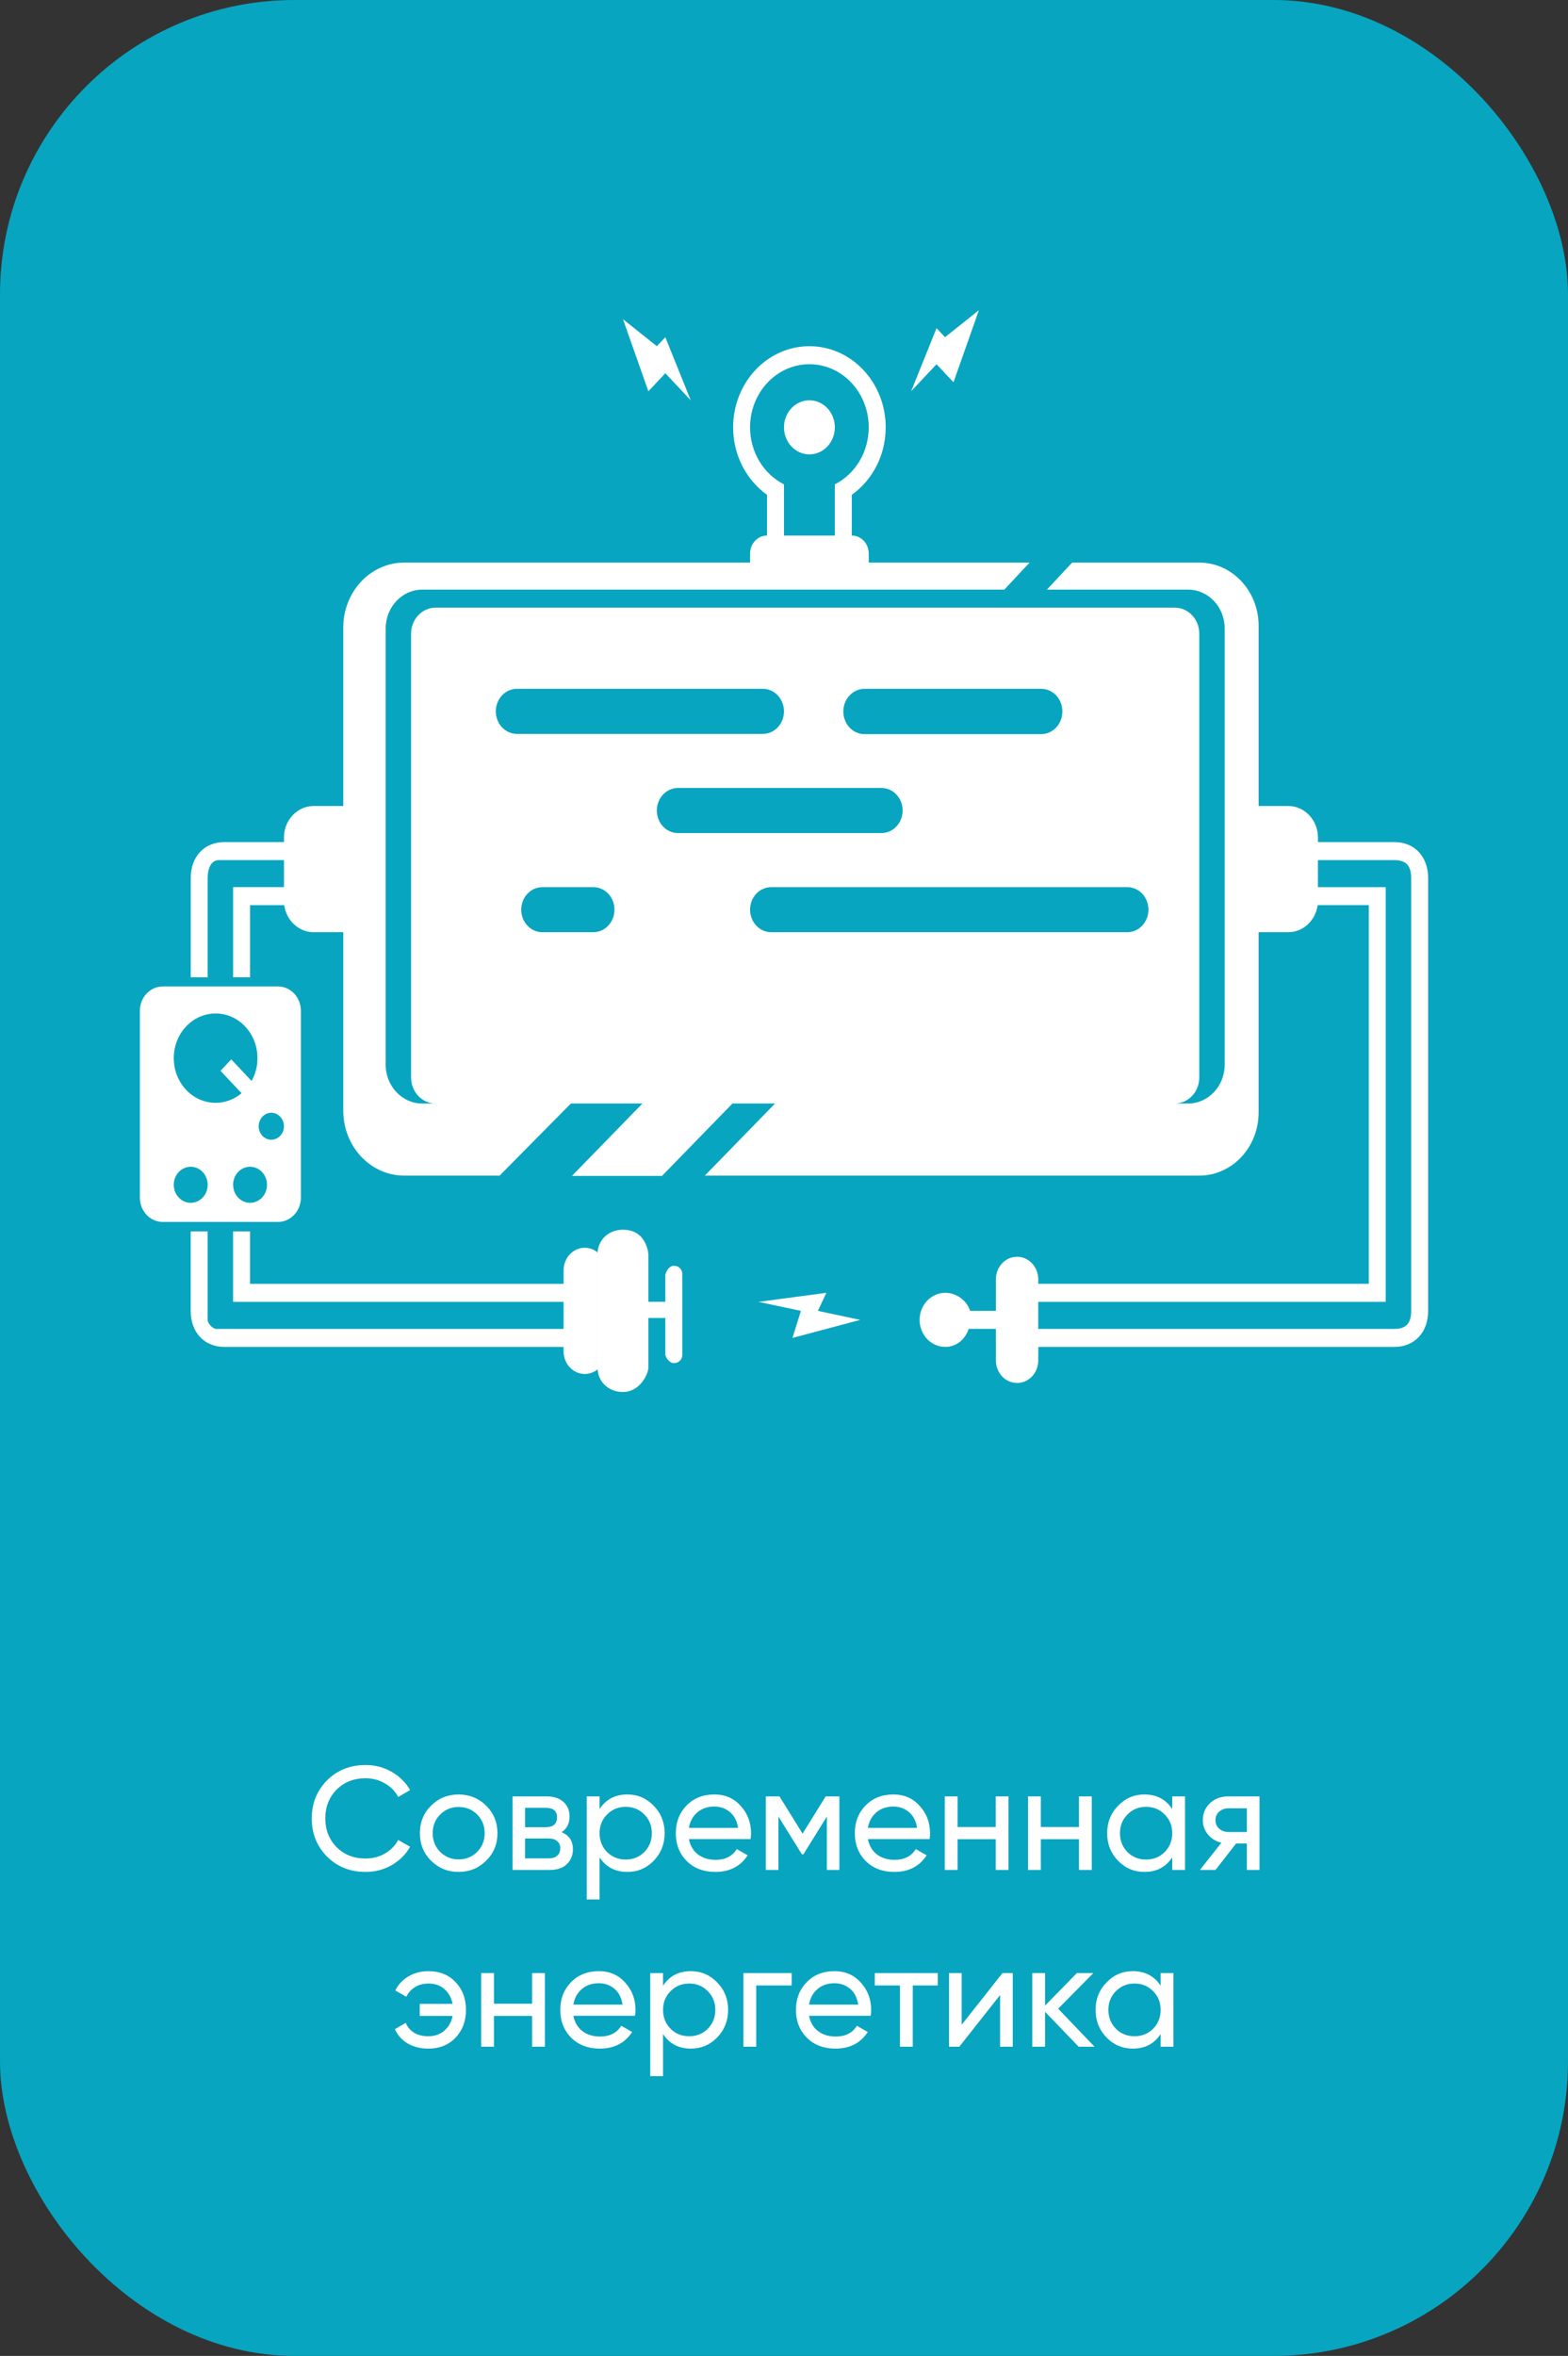
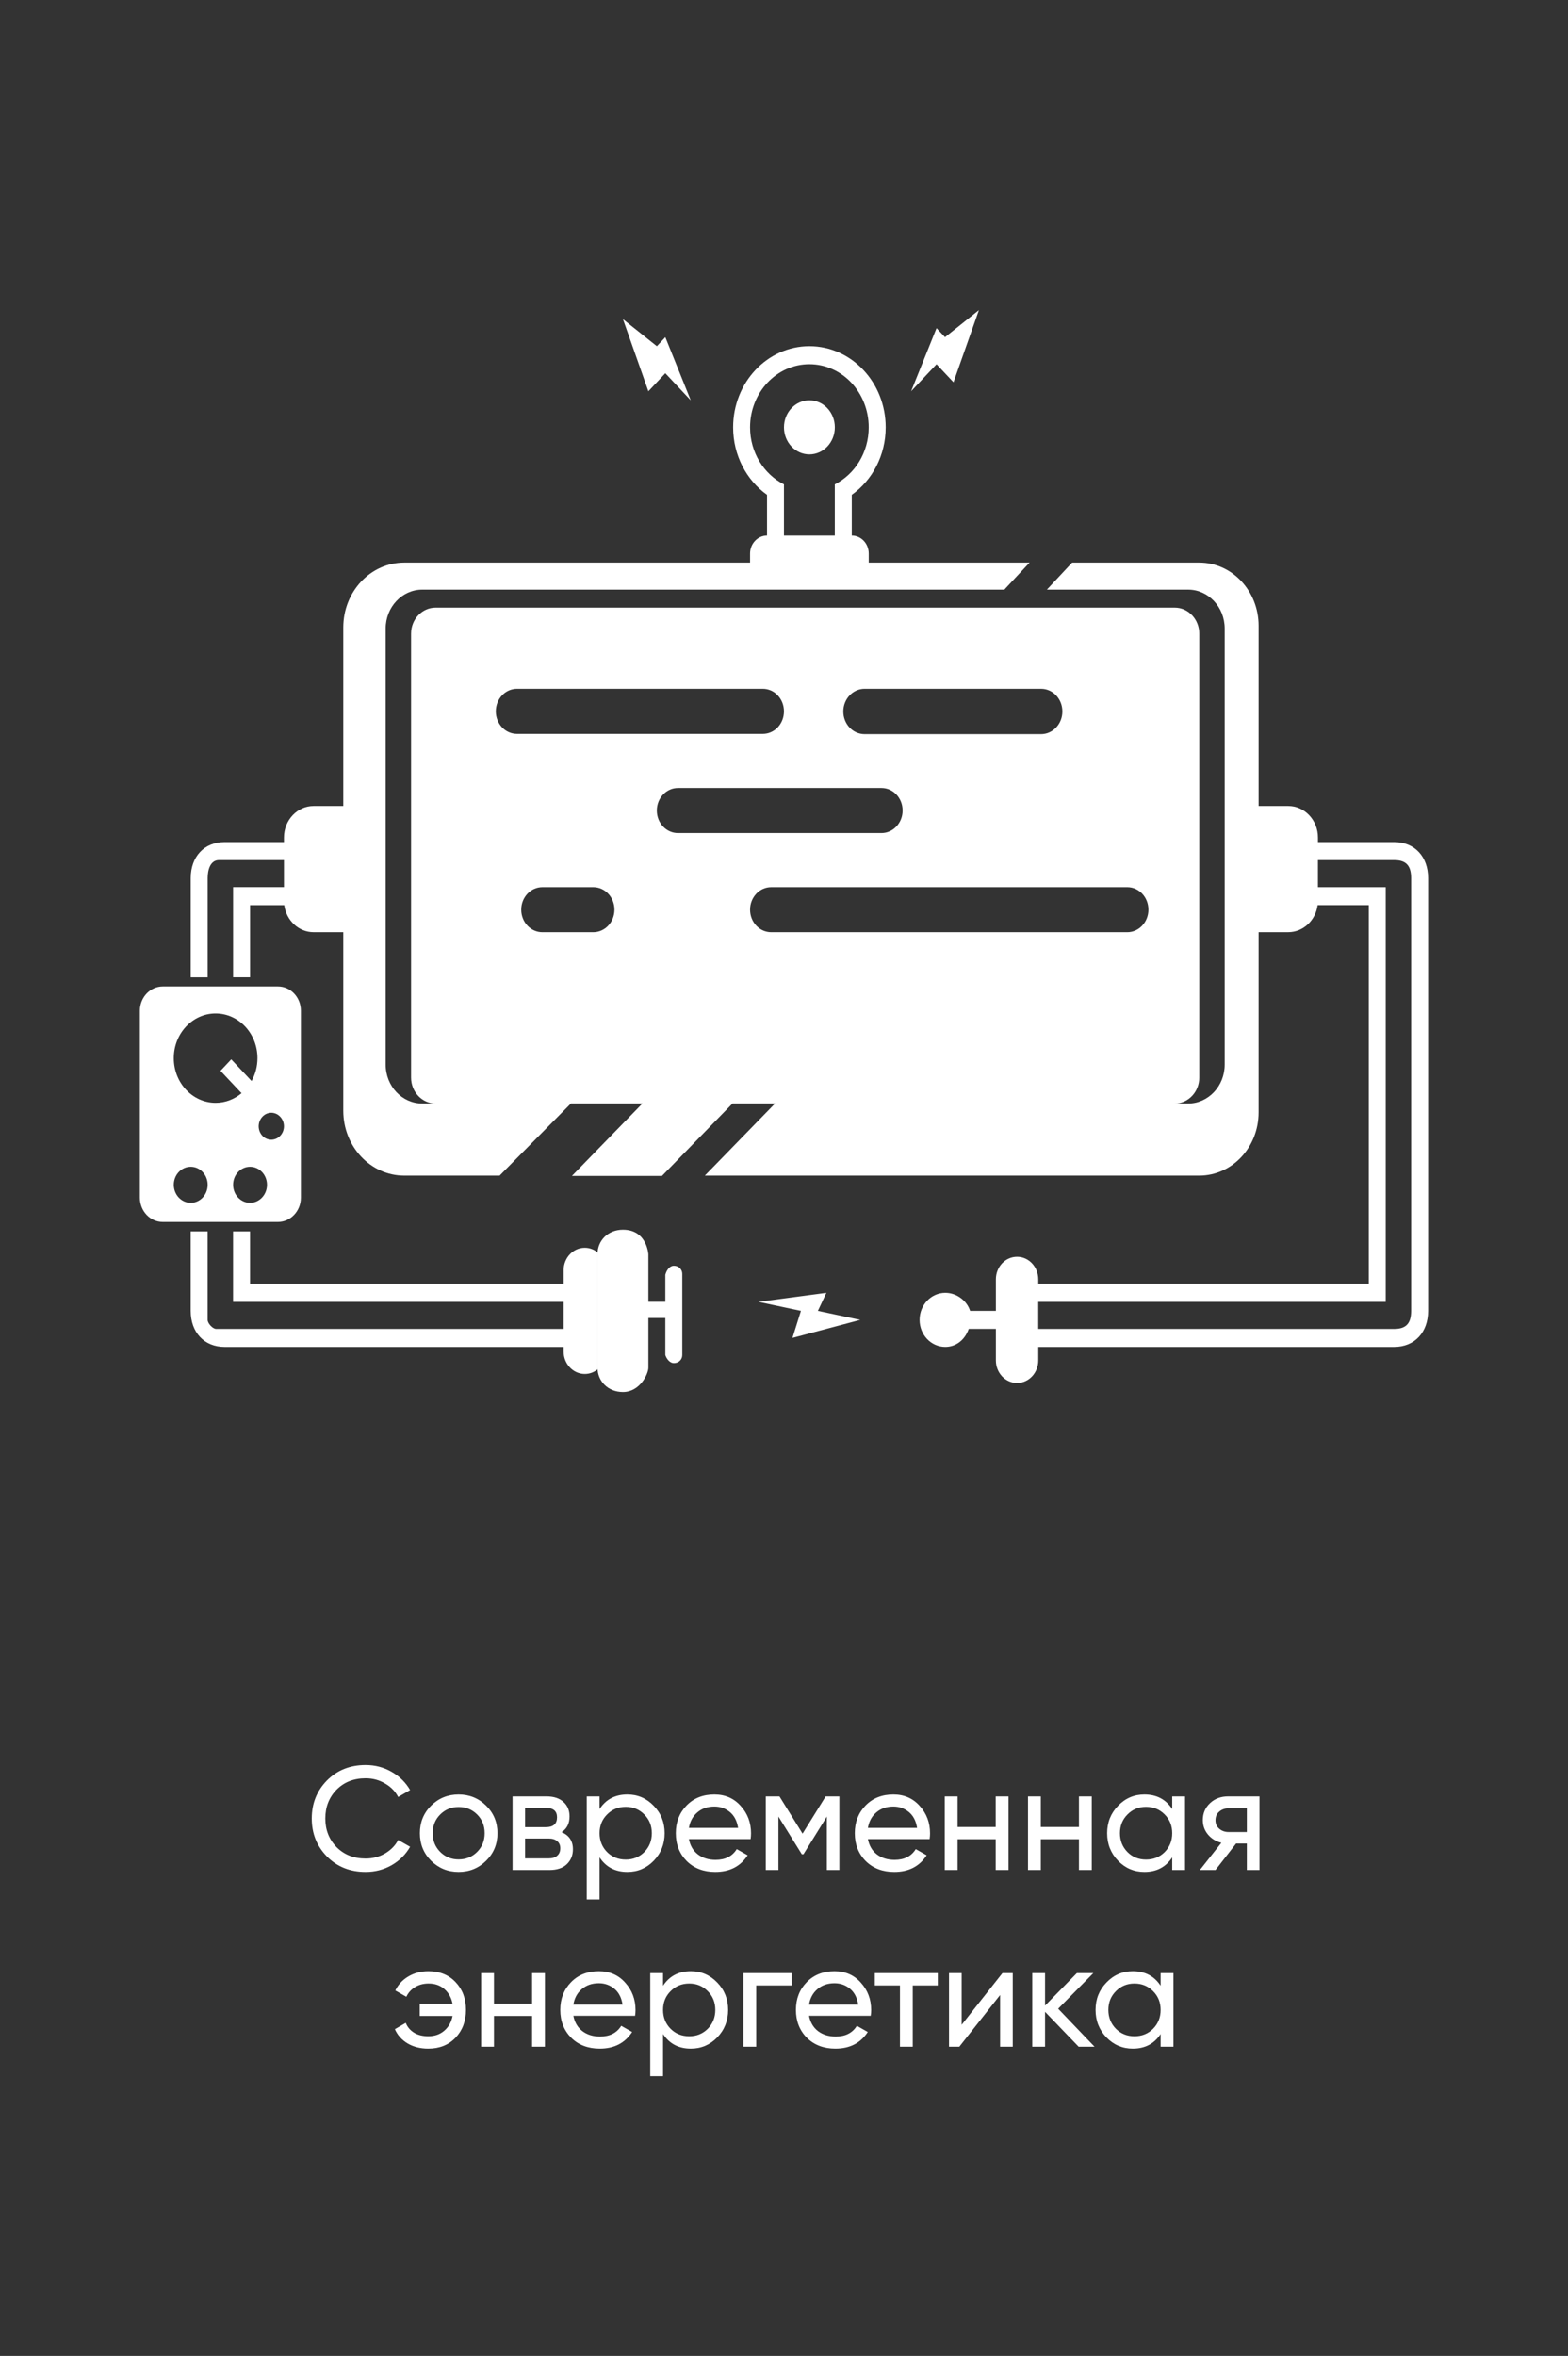
<svg xmlns="http://www.w3.org/2000/svg" width="213" height="320" viewBox="0 0 213 320" fill="none">
  <rect x="0" y="0" width="213" height="320" fill="#333333" stroke="none" />
-   <rect width="213" height="320" rx="40" fill="#07A5C0" />
  <path d="M49.67 254.26C47.55 254.26 45.797 253.56 44.41 252.16C43.036 250.76 42.35 249.04 42.35 247C42.35 244.96 43.036 243.24 44.41 241.84C45.797 240.44 47.55 239.74 49.67 239.74C50.95 239.74 52.123 240.047 53.19 240.66C54.27 241.273 55.11 242.1 55.71 243.14L54.09 244.08C53.69 243.307 53.09 242.693 52.29 242.24C51.503 241.773 50.63 241.54 49.67 241.54C48.056 241.54 46.736 242.06 45.71 243.1C44.697 244.14 44.19 245.44 44.19 247C44.19 248.547 44.697 249.84 45.71 250.88C46.736 251.92 48.056 252.44 49.67 252.44C50.63 252.44 51.503 252.213 52.29 251.76C53.09 251.293 53.69 250.68 54.09 249.92L55.71 250.84C55.123 251.88 54.29 252.713 53.21 253.34C52.13 253.953 50.95 254.26 49.67 254.26ZM66.037 252.74C65.011 253.753 63.764 254.26 62.297 254.26C60.831 254.26 59.584 253.753 58.557 252.74C57.544 251.727 57.037 250.48 57.037 249C57.037 247.52 57.544 246.273 58.557 245.26C59.584 244.247 60.831 243.74 62.297 243.74C63.764 243.74 65.011 244.247 66.037 245.26C67.064 246.273 67.577 247.52 67.577 249C67.577 250.48 67.064 251.727 66.037 252.74ZM62.297 252.56C63.297 252.56 64.137 252.22 64.817 251.54C65.497 250.86 65.837 250.013 65.837 249C65.837 247.987 65.497 247.14 64.817 246.46C64.137 245.78 63.297 245.44 62.297 245.44C61.311 245.44 60.477 245.78 59.797 246.46C59.117 247.14 58.777 247.987 58.777 249C58.777 250.013 59.117 250.86 59.797 251.54C60.477 252.22 61.311 252.56 62.297 252.56ZM76.289 248.86C77.315 249.287 77.829 250.06 77.829 251.18C77.829 252.007 77.549 252.687 76.989 253.22C76.442 253.74 75.655 254 74.629 254H69.629V244H74.229C75.229 244 76.002 244.253 76.549 244.76C77.095 245.253 77.369 245.907 77.369 246.72C77.369 247.68 77.009 248.393 76.289 248.86ZM74.149 245.56H71.329V248.18H74.149C75.162 248.18 75.669 247.733 75.669 246.84C75.669 245.987 75.162 245.56 74.149 245.56ZM74.529 252.42C75.035 252.42 75.422 252.3 75.689 252.06C75.969 251.82 76.109 251.48 76.109 251.04C76.109 250.627 75.969 250.307 75.689 250.08C75.422 249.84 75.035 249.72 74.529 249.72H71.329V252.42H74.529ZM85.227 243.74C86.627 243.74 87.82 244.253 88.807 245.28C89.793 246.293 90.287 247.533 90.287 249C90.287 250.467 89.793 251.713 88.807 252.74C87.82 253.753 86.627 254.26 85.227 254.26C83.573 254.26 82.313 253.6 81.447 252.28V258H79.707V244H81.447V245.72C82.313 244.4 83.573 243.74 85.227 243.74ZM85.007 252.58C86.007 252.58 86.847 252.24 87.527 251.56C88.207 250.867 88.547 250.013 88.547 249C88.547 247.987 88.207 247.14 87.527 246.46C86.847 245.767 86.007 245.42 85.007 245.42C83.993 245.42 83.147 245.767 82.467 246.46C81.787 247.14 81.447 247.987 81.447 249C81.447 250.013 81.787 250.867 82.467 251.56C83.147 252.24 83.993 252.58 85.007 252.58ZM93.583 249.8C93.756 250.693 94.163 251.387 94.803 251.88C95.456 252.373 96.256 252.62 97.203 252.62C98.523 252.62 99.483 252.133 100.083 251.16L101.563 252C100.59 253.507 99.123 254.26 97.163 254.26C95.576 254.26 94.283 253.767 93.283 252.78C92.296 251.78 91.803 250.52 91.803 249C91.803 247.493 92.29 246.24 93.263 245.24C94.236 244.24 95.496 243.74 97.043 243.74C98.51 243.74 99.703 244.26 100.623 245.3C101.556 246.327 102.023 247.567 102.023 249.02C102.023 249.273 102.003 249.533 101.963 249.8H93.583ZM97.043 245.38C96.11 245.38 95.336 245.647 94.723 246.18C94.11 246.7 93.73 247.4 93.583 248.28H100.263C100.116 247.333 99.743 246.613 99.143 246.12C98.543 245.627 97.843 245.38 97.043 245.38ZM114.023 244V254H112.323V246.74L109.143 251.86H108.923L105.743 246.74V254H104.023V244H105.883L109.023 249.06L112.163 244H114.023ZM117.899 249.8C118.073 250.693 118.479 251.387 119.119 251.88C119.773 252.373 120.573 252.62 121.519 252.62C122.839 252.62 123.799 252.133 124.399 251.16L125.879 252C124.906 253.507 123.439 254.26 121.479 254.26C119.893 254.26 118.599 253.767 117.599 252.78C116.613 251.78 116.119 250.52 116.119 249C116.119 247.493 116.606 246.24 117.579 245.24C118.553 244.24 119.813 243.74 121.359 243.74C122.826 243.74 124.019 244.26 124.939 245.3C125.873 246.327 126.339 247.567 126.339 249.02C126.339 249.273 126.319 249.533 126.279 249.8H117.899ZM121.359 245.38C120.426 245.38 119.653 245.647 119.039 246.18C118.426 246.7 118.046 247.4 117.899 248.28H124.579C124.433 247.333 124.059 246.613 123.459 246.12C122.859 245.627 122.159 245.38 121.359 245.38ZM135.26 244H137V254H135.26V249.82H130.08V254H128.34V244H130.08V248.16H135.26V244ZM146.568 244H148.308V254H146.568V249.82H141.388V254H139.648V244H141.388V248.16H146.568V244ZM159.237 244H160.977V254H159.237V252.28C158.37 253.6 157.11 254.26 155.457 254.26C154.057 254.26 152.863 253.753 151.877 252.74C150.89 251.713 150.397 250.467 150.397 249C150.397 247.533 150.89 246.293 151.877 245.28C152.863 244.253 154.057 243.74 155.457 243.74C157.11 243.74 158.37 244.4 159.237 245.72V244ZM155.677 252.58C156.69 252.58 157.537 252.24 158.217 251.56C158.897 250.867 159.237 250.013 159.237 249C159.237 247.987 158.897 247.14 158.217 246.46C157.537 245.767 156.69 245.42 155.677 245.42C154.677 245.42 153.837 245.767 153.157 246.46C152.477 247.14 152.137 247.987 152.137 249C152.137 250.013 152.477 250.867 153.157 251.56C153.837 252.24 154.677 252.58 155.677 252.58ZM171.093 244V254H169.373V250.4H167.913L165.113 254H162.993L165.913 250.3C165.166 250.113 164.56 249.74 164.093 249.18C163.626 248.62 163.393 247.967 163.393 247.22C163.393 246.3 163.72 245.533 164.373 244.92C165.026 244.307 165.846 244 166.833 244H171.093ZM166.893 248.84H169.373V245.62H166.893C166.4 245.62 165.98 245.767 165.633 246.06C165.286 246.353 165.113 246.747 165.113 247.24C165.113 247.72 165.286 248.107 165.633 248.4C165.98 248.693 166.4 248.84 166.893 248.84ZM58.199 267.74C59.719 267.74 60.946 268.233 61.879 269.22C62.826 270.207 63.299 271.467 63.299 273C63.299 274.52 62.826 275.78 61.879 276.78C60.933 277.767 59.699 278.26 58.179 278.26C57.113 278.26 56.179 278.027 55.379 277.56C54.579 277.08 53.999 276.433 53.639 275.62L55.119 274.76C55.333 275.307 55.699 275.747 56.219 276.08C56.753 276.413 57.406 276.58 58.179 276.58C59.046 276.58 59.773 276.327 60.359 275.82C60.946 275.313 61.319 274.647 61.479 273.82H57.019V272.18H61.479C61.319 271.353 60.953 270.687 60.379 270.18C59.806 269.673 59.086 269.42 58.219 269.42C57.513 269.42 56.893 269.587 56.359 269.92C55.839 270.24 55.453 270.673 55.199 271.22L53.699 270.36C54.099 269.547 54.699 268.907 55.499 268.44C56.299 267.973 57.199 267.74 58.199 267.74ZM72.281 268H74.021V278H72.281V273.82H67.101V278H65.361V268H67.101V272.16H72.281V268ZM77.89 273.8C78.063 274.693 78.47 275.387 79.11 275.88C79.763 276.373 80.563 276.62 81.51 276.62C82.83 276.62 83.79 276.133 84.39 275.16L85.87 276C84.896 277.507 83.43 278.26 81.47 278.26C79.883 278.26 78.59 277.767 77.59 276.78C76.603 275.78 76.11 274.52 76.11 273C76.11 271.493 76.596 270.24 77.57 269.24C78.543 268.24 79.803 267.74 81.35 267.74C82.816 267.74 84.01 268.26 84.93 269.3C85.863 270.327 86.33 271.567 86.33 273.02C86.33 273.273 86.31 273.533 86.27 273.8H77.89ZM81.35 269.38C80.416 269.38 79.643 269.647 79.03 270.18C78.416 270.7 78.036 271.4 77.89 272.28H84.57C84.423 271.333 84.05 270.613 83.45 270.12C82.85 269.627 82.15 269.38 81.35 269.38ZM93.85 267.74C95.25 267.74 96.443 268.253 97.43 269.28C98.416 270.293 98.91 271.533 98.91 273C98.91 274.467 98.416 275.713 97.43 276.74C96.443 277.753 95.25 278.26 93.85 278.26C92.196 278.26 90.936 277.6 90.07 276.28V282H88.33V268H90.07V269.72C90.936 268.4 92.196 267.74 93.85 267.74ZM93.63 276.58C94.63 276.58 95.47 276.24 96.15 275.56C96.83 274.867 97.17 274.013 97.17 273C97.17 271.987 96.83 271.14 96.15 270.46C95.47 269.767 94.63 269.42 93.63 269.42C92.616 269.42 91.77 269.767 91.09 270.46C90.41 271.14 90.07 271.987 90.07 273C90.07 274.013 90.41 274.867 91.09 275.56C91.77 276.24 92.616 276.58 93.63 276.58ZM107.546 268V269.68H102.726V278H100.986V268H107.546ZM109.901 273.8C110.075 274.693 110.481 275.387 111.121 275.88C111.775 276.373 112.575 276.62 113.521 276.62C114.841 276.62 115.801 276.133 116.401 275.16L117.881 276C116.908 277.507 115.441 278.26 113.481 278.26C111.895 278.26 110.601 277.767 109.601 276.78C108.615 275.78 108.121 274.52 108.121 273C108.121 271.493 108.608 270.24 109.581 269.24C110.555 268.24 111.815 267.74 113.361 267.74C114.828 267.74 116.021 268.26 116.941 269.3C117.875 270.327 118.341 271.567 118.341 273.02C118.341 273.273 118.321 273.533 118.281 273.8H109.901ZM113.361 269.38C112.428 269.38 111.655 269.647 111.041 270.18C110.428 270.7 110.048 271.4 109.901 272.28H116.581C116.435 271.333 116.061 270.613 115.461 270.12C114.861 269.627 114.161 269.38 113.361 269.38ZM127.391 268V269.68H123.991V278H122.251V269.68H118.831V268H127.391ZM136.176 268H137.576V278H135.856V270.98L130.316 278H128.916V268H130.636V275.02L136.176 268ZM148.684 278H146.524L141.964 273.26V278H140.224V268H141.964V272.42L146.284 268H148.524L143.744 272.84L148.684 278ZM157.664 268H159.404V278H157.664V276.28C156.798 277.6 155.538 278.26 153.884 278.26C152.484 278.26 151.291 277.753 150.304 276.74C149.318 275.713 148.824 274.467 148.824 273C148.824 271.533 149.318 270.293 150.304 269.28C151.291 268.253 152.484 267.74 153.884 267.74C155.538 267.74 156.798 268.4 157.664 269.72V268ZM154.104 276.58C155.118 276.58 155.964 276.24 156.644 275.56C157.324 274.867 157.664 274.013 157.664 273C157.664 271.987 157.324 271.14 156.644 270.46C155.964 269.767 155.118 269.42 154.104 269.42C153.104 269.42 152.264 269.767 151.584 270.46C150.904 271.14 150.564 271.987 150.564 273C150.564 274.013 150.904 274.867 151.584 275.56C152.264 276.24 153.104 276.58 154.104 276.58Z" fill="white" />
  <path fill-rule="evenodd" clip-rule="evenodd" d="M162.908 76.415H145.642L142.211 80.089H161.396C164.141 80.089 166.366 82.45 166.366 85.378V144.599C166.366 147.52 164.14 149.888 161.396 149.888H159.591C161.42 149.888 162.912 148.31 162.912 146.362V86.064C162.912 84.121 161.424 82.537 159.591 82.537H59.164C57.335 82.537 55.842 84.117 55.842 86.064V146.362C55.842 148.306 57.329 149.888 59.164 149.888H57.359C54.616 149.888 52.389 147.526 52.389 144.599V85.378C52.389 82.456 54.616 80.089 57.359 80.089H136.431L139.862 76.415H118.012V75.191C118.012 73.83 116.983 72.745 115.709 72.741V67.21C118.488 65.233 120.315 61.865 120.315 58.044C120.315 51.959 115.677 47.024 109.952 47.024C104.23 47.024 99.59 51.959 99.59 58.044C99.59 61.865 101.419 65.233 104.195 67.21V72.741C102.922 72.745 101.892 73.838 101.892 75.191V76.415H54.915C50.335 76.415 46.632 80.36 46.632 85.229V109.478H42.603C40.382 109.478 38.574 111.395 38.574 113.76V114.376H30.514C27.755 114.376 25.909 116.34 25.909 119.274V132.745H28.211V119.274C28.211 118.193 28.542 116.824 29.764 116.824H38.574V120.498H31.666V132.743H33.968V122.947H38.614C38.891 125.024 40.571 126.619 42.603 126.619H46.632V150.87C46.632 155.737 50.34 159.682 54.915 159.682H67.867L77.554 149.886H87.27L77.694 159.721H89.928L99.504 149.886H105.284L95.746 159.682H162.91C167.368 159.682 170.972 155.84 170.972 151.103V126.617H175.003C177.032 126.617 178.715 125.02 178.991 122.944H185.94V174.376H141.041V173.769C141.041 172.077 139.752 170.704 138.163 170.704C136.563 170.704 135.283 172.075 135.283 173.769V178.051H131.78C131.382 176.746 130.025 175.601 128.409 175.601C126.487 175.601 124.921 177.246 124.921 179.275C124.921 181.317 126.483 182.949 128.409 182.949C129.828 182.949 131.05 182.054 131.596 180.501H135.283V184.783C135.283 186.474 136.572 187.847 138.163 187.847C139.763 187.847 141.041 186.474 141.041 184.783V182.951H189.394C192.154 182.951 194 180.987 194 178.053V119.274C194 116.34 192.154 114.376 189.394 114.376H179.033V113.76C179.033 111.395 177.223 109.478 175.004 109.478H170.974V84.993C170.974 80.265 167.365 76.415 162.912 76.415H162.908ZM22.11 133.988C20.402 133.988 19 135.466 19 137.29V162.672C19 164.495 20.392 165.976 22.11 165.976H37.763C39.471 165.976 40.873 164.497 40.873 162.672V137.29C40.873 135.466 39.481 133.988 37.763 133.988H22.11ZM23.606 143.728C23.606 147.078 26.151 149.795 29.29 149.795C30.621 149.795 31.843 149.307 32.813 148.49L29.953 145.446L31.415 143.892L34.176 146.828C34.683 145.92 34.975 144.859 34.975 143.726C34.975 140.374 32.429 137.658 29.29 137.658C26.151 137.658 23.606 140.374 23.606 143.726V143.728ZM31.666 160.929C31.666 162.281 32.697 163.377 33.968 163.377C35.24 163.377 36.271 162.281 36.271 160.929C36.271 159.576 35.242 158.479 33.968 158.479C32.697 158.479 31.666 159.574 31.666 160.929ZM23.606 160.929C23.606 162.281 24.637 163.377 25.909 163.377C27.18 163.377 28.211 162.281 28.211 160.929C28.211 159.576 27.18 158.479 25.909 158.479C24.637 158.479 23.606 159.574 23.606 160.929ZM37.776 154.517C37.81 154.492 37.845 154.469 37.879 154.443L37.911 154.416L37.974 154.36L38.005 154.331L38.036 154.302L38.066 154.271L38.095 154.24L38.123 154.207L38.15 154.174L38.177 154.141L38.204 154.106L38.228 154.07L38.253 154.035L38.276 153.998L38.299 153.961L38.322 153.924L38.343 153.886L38.364 153.849L38.383 153.81L38.402 153.771L38.419 153.731L38.437 153.69L38.452 153.649L38.467 153.607L38.48 153.564L38.494 153.52L38.505 153.477L38.517 153.434L38.526 153.39L38.536 153.347L38.544 153.303L38.551 153.258L38.557 153.212L38.563 153.167L38.566 153.121L38.57 153.074L38.572 153.026V152.979V152.931L38.57 152.884L38.566 152.836L38.563 152.791L38.557 152.745L38.551 152.7L38.544 152.654L38.536 152.609L38.526 152.565L38.517 152.522L38.505 152.478L38.494 152.435L38.48 152.391L38.467 152.35L38.452 152.309L38.437 152.267L38.419 152.226L38.402 152.187L38.383 152.148L38.364 152.108L38.343 152.069L38.322 152.032L38.299 151.995L38.276 151.957L38.253 151.92L38.228 151.885L38.204 151.85L38.177 151.815L38.15 151.782L38.123 151.748L38.095 151.717L38.066 151.686L38.036 151.655L38.005 151.624L37.974 151.595L37.944 151.567L37.911 151.54L37.879 151.513L37.847 151.486L37.812 151.461L37.778 151.436L37.743 151.414L37.707 151.391L37.671 151.368L37.635 151.347L37.596 151.327L37.558 151.308L37.52 151.292L37.442 151.258L37.402 151.244L37.362 151.229L37.322 151.217L37.281 151.205L37.241 151.194L37.199 151.184L37.157 151.176L37.115 151.167L37.073 151.161L37.029 151.155L36.985 151.151L36.941 151.147L36.898 151.145H36.854H36.81L36.766 151.147L36.722 151.151L36.68 151.155L36.636 151.161L36.594 151.167L36.552 151.176L36.51 151.184L36.468 151.194L36.426 151.205L36.386 151.217L36.346 151.229L36.306 151.244L36.266 151.258L36.225 151.275L36.187 151.292L36.149 151.308L36.111 151.327L36.075 151.347L36.038 151.368L36.002 151.391L35.968 151.414L35.933 151.436L35.899 151.461L35.864 151.486L35.83 151.513L35.798 151.54L35.765 151.567L35.735 151.595L35.704 151.624L35.674 151.655L35.645 151.686L35.616 151.717L35.588 151.748L35.561 151.782L35.534 151.815L35.508 151.85L35.483 151.885L35.458 151.92L35.435 151.957L35.412 151.995L35.389 152.032L35.368 152.069L35.347 152.108L35.328 152.148L35.309 152.187L35.292 152.226L35.275 152.267L35.259 152.309L35.244 152.35L35.231 152.391L35.217 152.435L35.206 152.478L35.194 152.522L35.185 152.565L35.175 152.609L35.168 152.654L35.16 152.7L35.154 152.745L35.148 152.791L35.145 152.836L35.141 152.884L35.139 152.931V152.979V153.026L35.141 153.074L35.145 153.121L35.148 153.167L35.154 153.212L35.16 153.258L35.168 153.303L35.175 153.347L35.185 153.39L35.194 153.434L35.206 153.477L35.217 153.52L35.231 153.564L35.244 153.607L35.259 153.649L35.275 153.69L35.292 153.731L35.309 153.771L35.328 153.81L35.347 153.849L35.368 153.886L35.389 153.924L35.412 153.961L35.435 153.998L35.458 154.035L35.483 154.07L35.508 154.106L35.534 154.141L35.561 154.174L35.588 154.207L35.616 154.24L35.645 154.271L35.674 154.302L35.704 154.331L35.735 154.36L35.765 154.389L35.798 154.416L35.83 154.443L35.864 154.467L35.899 154.492L35.933 154.517L35.968 154.54L36.002 154.562L36.038 154.585L36.075 154.606L36.111 154.625L36.149 154.643L36.187 154.66L36.225 154.676L36.266 154.693L36.306 154.707L36.346 154.722L36.386 154.734L36.426 154.747L36.468 154.757L36.51 154.767L36.552 154.775L36.594 154.784L36.636 154.79L36.68 154.796L36.722 154.8L36.766 154.804L36.81 154.806H36.854H36.898L36.941 154.804L36.985 154.8L37.029 154.796L37.073 154.79L37.115 154.784L37.157 154.775L37.199 154.767L37.241 154.757L37.281 154.747L37.322 154.734L37.362 154.722L37.402 154.707L37.442 154.693L37.482 154.676L37.52 154.66L37.558 154.643L37.596 154.625L37.635 154.606L37.671 154.585L37.707 154.562L37.743 154.54L37.778 154.517H37.776ZM104.764 120.501C103.178 120.501 101.892 121.871 101.892 123.561C101.892 125.262 103.178 126.621 104.764 126.621H153.133C154.72 126.621 156.005 125.25 156.005 123.561C156.005 121.859 154.72 120.501 153.133 120.501H104.764V120.501ZM117.451 93.559C115.855 93.559 114.558 94.939 114.558 96.638C114.558 98.352 115.853 99.719 117.451 99.719H141.422C143.019 99.719 144.317 98.34 144.317 96.638C144.317 94.926 143.023 93.559 141.422 93.559H117.451ZM70.231 93.559C68.633 93.559 67.352 94.93 67.352 96.622C67.352 98.323 68.641 99.684 70.231 99.684H103.619C105.217 99.684 106.496 98.313 106.496 96.622C106.496 94.92 105.207 93.559 103.619 93.559H70.231ZM119.738 107.03H92.101C90.514 107.03 89.225 108.401 89.225 110.092C89.225 111.794 90.514 113.154 92.101 113.154H119.738C121.325 113.154 122.614 111.783 122.614 110.092C122.614 108.388 121.327 107.03 119.738 107.03ZM73.68 120.501C72.091 120.501 70.806 121.871 70.806 123.561C70.806 125.262 72.093 126.621 73.68 126.621H80.596C82.187 126.621 83.47 125.25 83.47 123.561C83.47 121.859 82.183 120.501 80.596 120.501H73.68ZM76.563 172.547V174.379H33.965V167.266H31.662V176.829H76.561V180.503H29.359C28.903 180.503 28.207 179.758 28.207 179.277V167.266H25.905V178.053C25.905 180.987 27.751 182.951 30.51 182.951H76.561V183.561C76.561 185.252 77.848 186.625 79.435 186.625C80.088 186.625 80.686 186.396 81.167 186.011C81.163 185.939 81.163 170.179 81.167 170.101C80.686 169.712 80.086 169.482 79.435 169.482C77.837 169.482 76.561 170.855 76.561 172.547H76.563ZM81.169 170.332V185.775C81.169 187.595 82.586 189.075 84.621 189.075C86.924 189.075 88.075 186.625 88.075 185.775V179.024H90.378V184.047C90.571 184.65 91.043 185.151 91.53 185.151C92.213 185.151 92.681 184.657 92.681 184.047V173.03C92.681 172.427 92.21 171.924 91.53 171.924C91.039 171.924 90.571 172.418 90.378 173.152V176.818H88.075V170.33C88.075 170.704 88.075 167.03 84.621 167.03C82.59 167.03 81.169 168.507 81.169 170.33V170.332ZM141.037 180.503V176.829H188.239V120.501H179.03V116.826H189.391C190.998 116.826 191.693 117.571 191.693 119.277V178.055C191.693 179.761 190.998 180.505 189.391 180.505H141.037V180.503ZM103.044 176.829L108.801 178.053L107.65 181.727L116.861 179.277L111.104 178.053L112.255 175.603L103.046 176.827L103.044 176.829ZM113.405 72.741H106.496V65.791C103.773 64.416 101.891 61.464 101.891 58.044C101.891 53.309 105.499 49.472 109.95 49.472C114.4 49.472 118.008 53.307 118.008 58.044C118.008 61.464 116.126 64.416 113.403 65.791V72.741H113.405ZM88.077 53.148L90.38 50.7L93.832 54.374L90.38 45.802L89.229 47.026L84.623 43.352L88.077 53.148ZM128.373 45.8L127.222 44.575L123.767 53.148L127.222 49.474L129.525 51.924L132.979 42.127L128.373 45.802V45.8ZM106.498 58.044C106.498 60.072 108.045 61.718 109.952 61.718C111.86 61.718 113.407 60.072 113.407 58.044C113.407 56.016 111.86 54.372 109.952 54.372C108.045 54.372 106.498 56.016 106.498 58.044Z" fill="white" />
</svg>